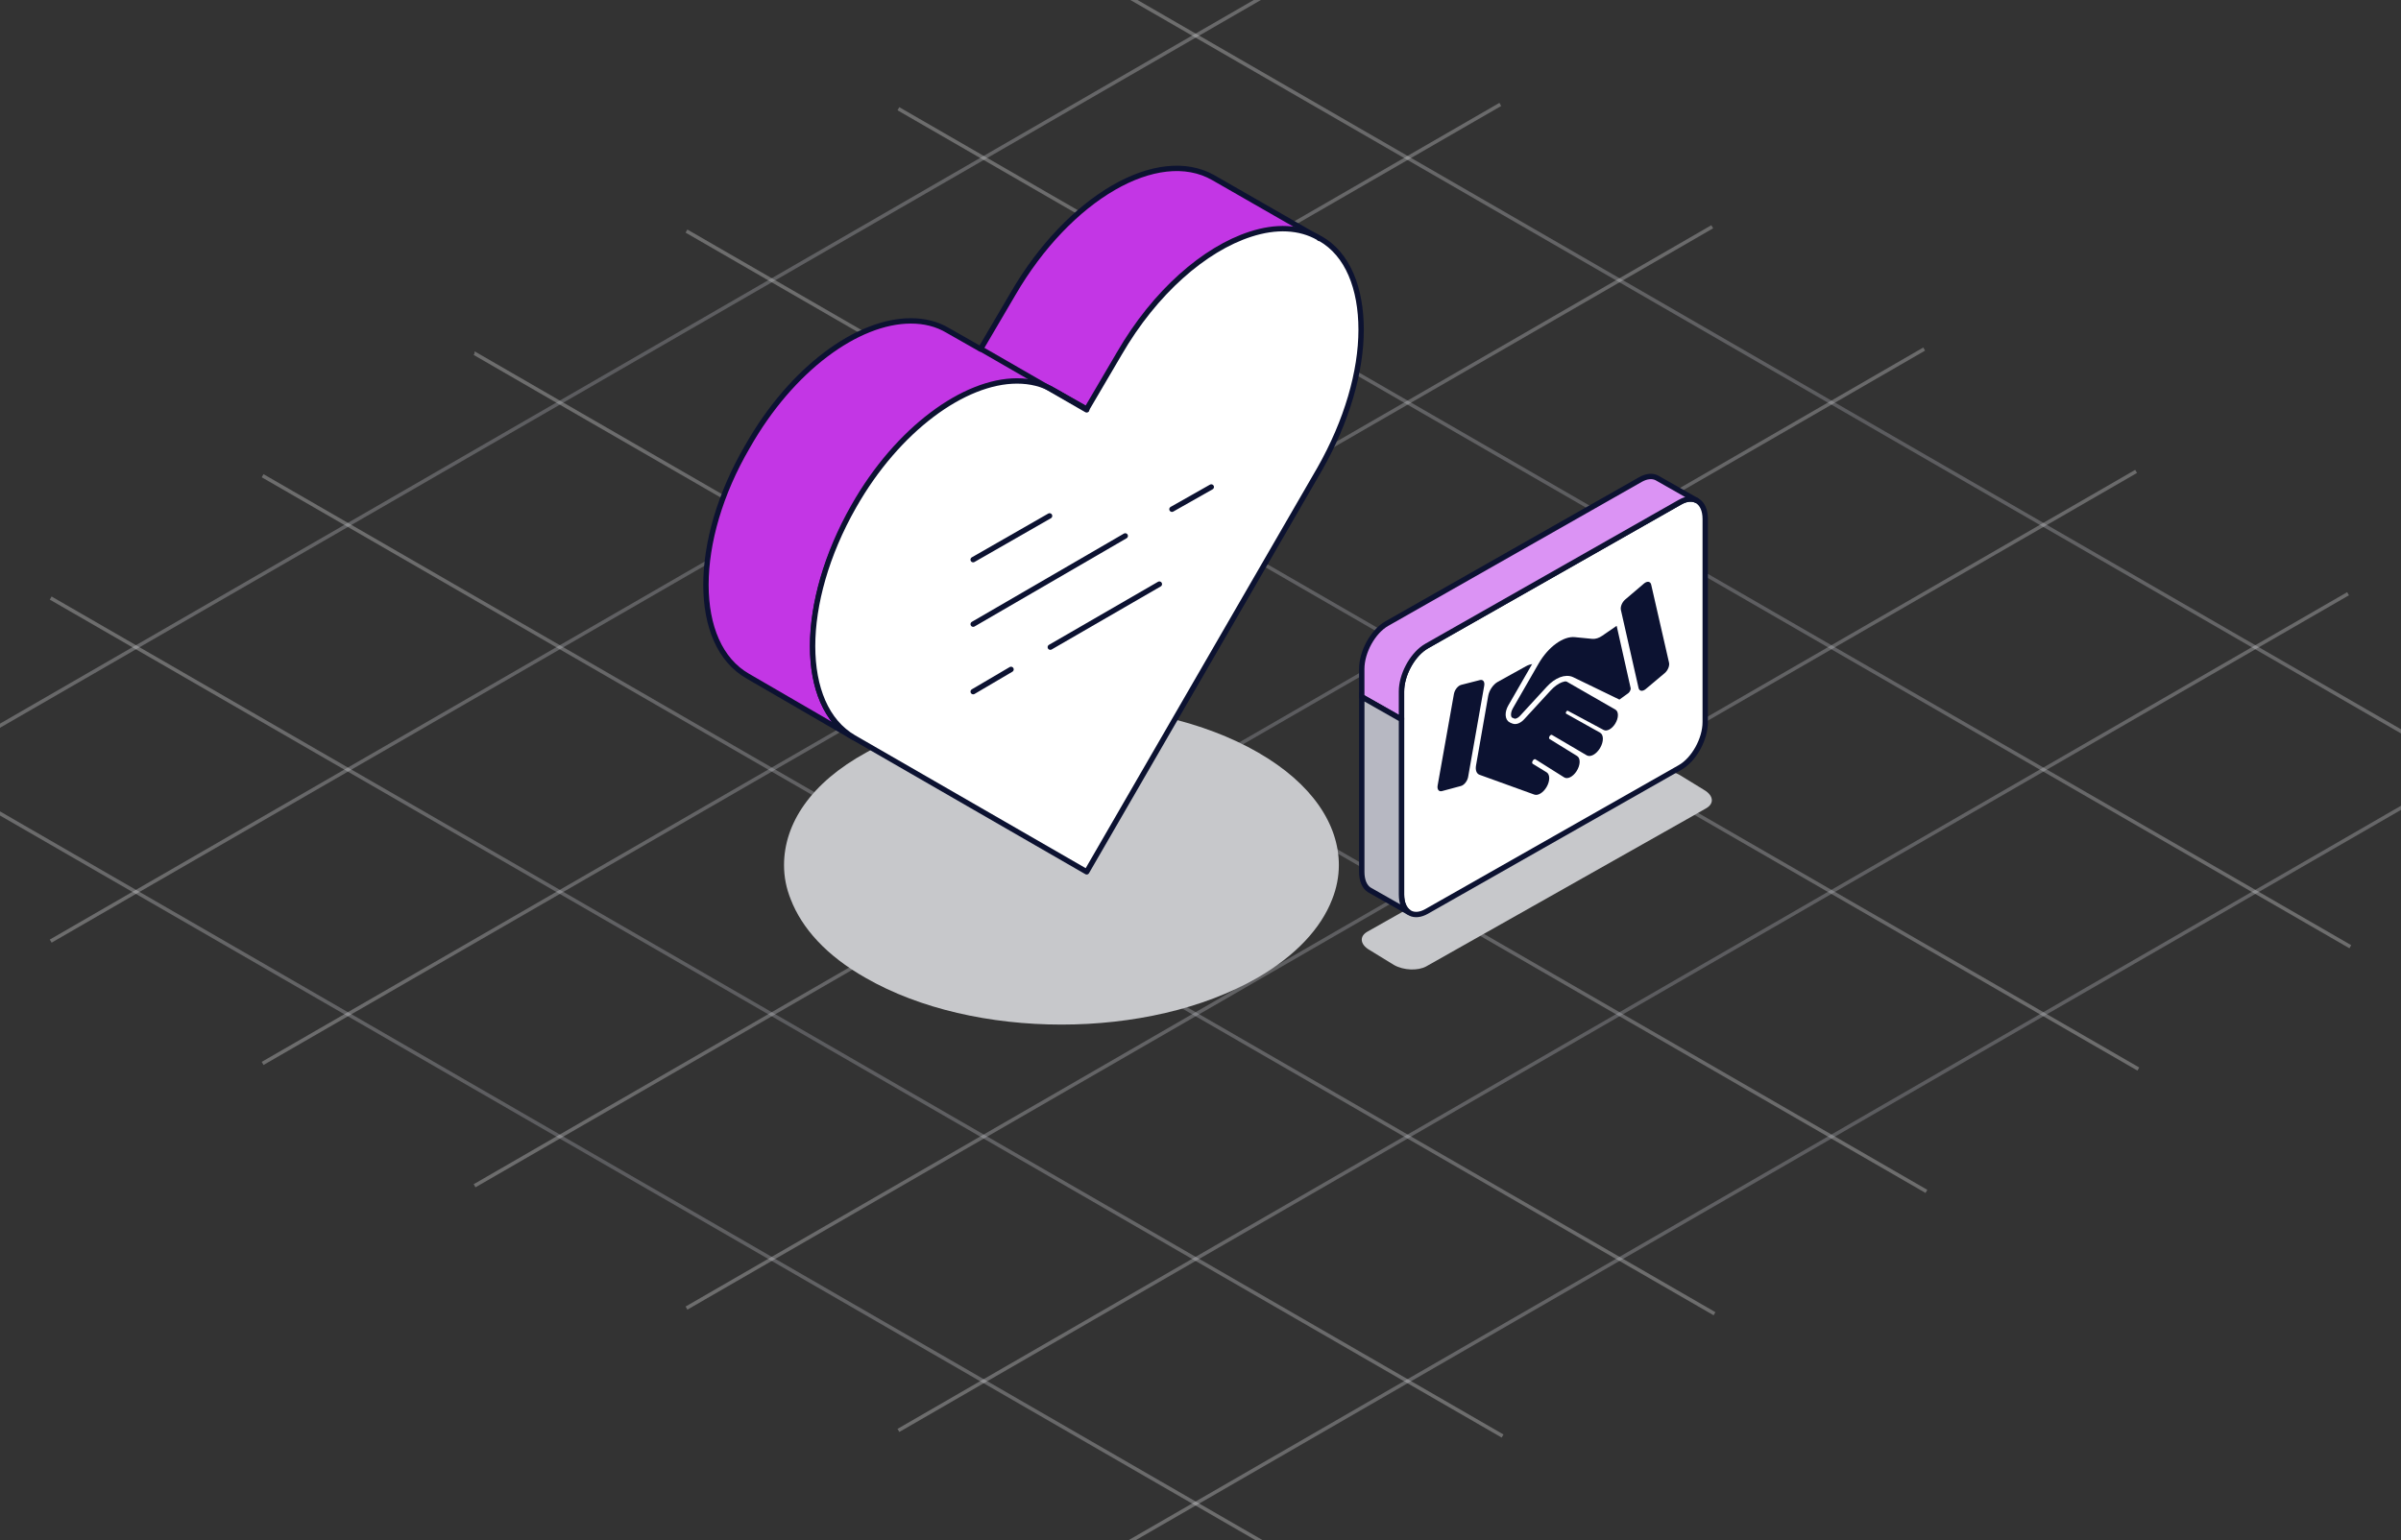
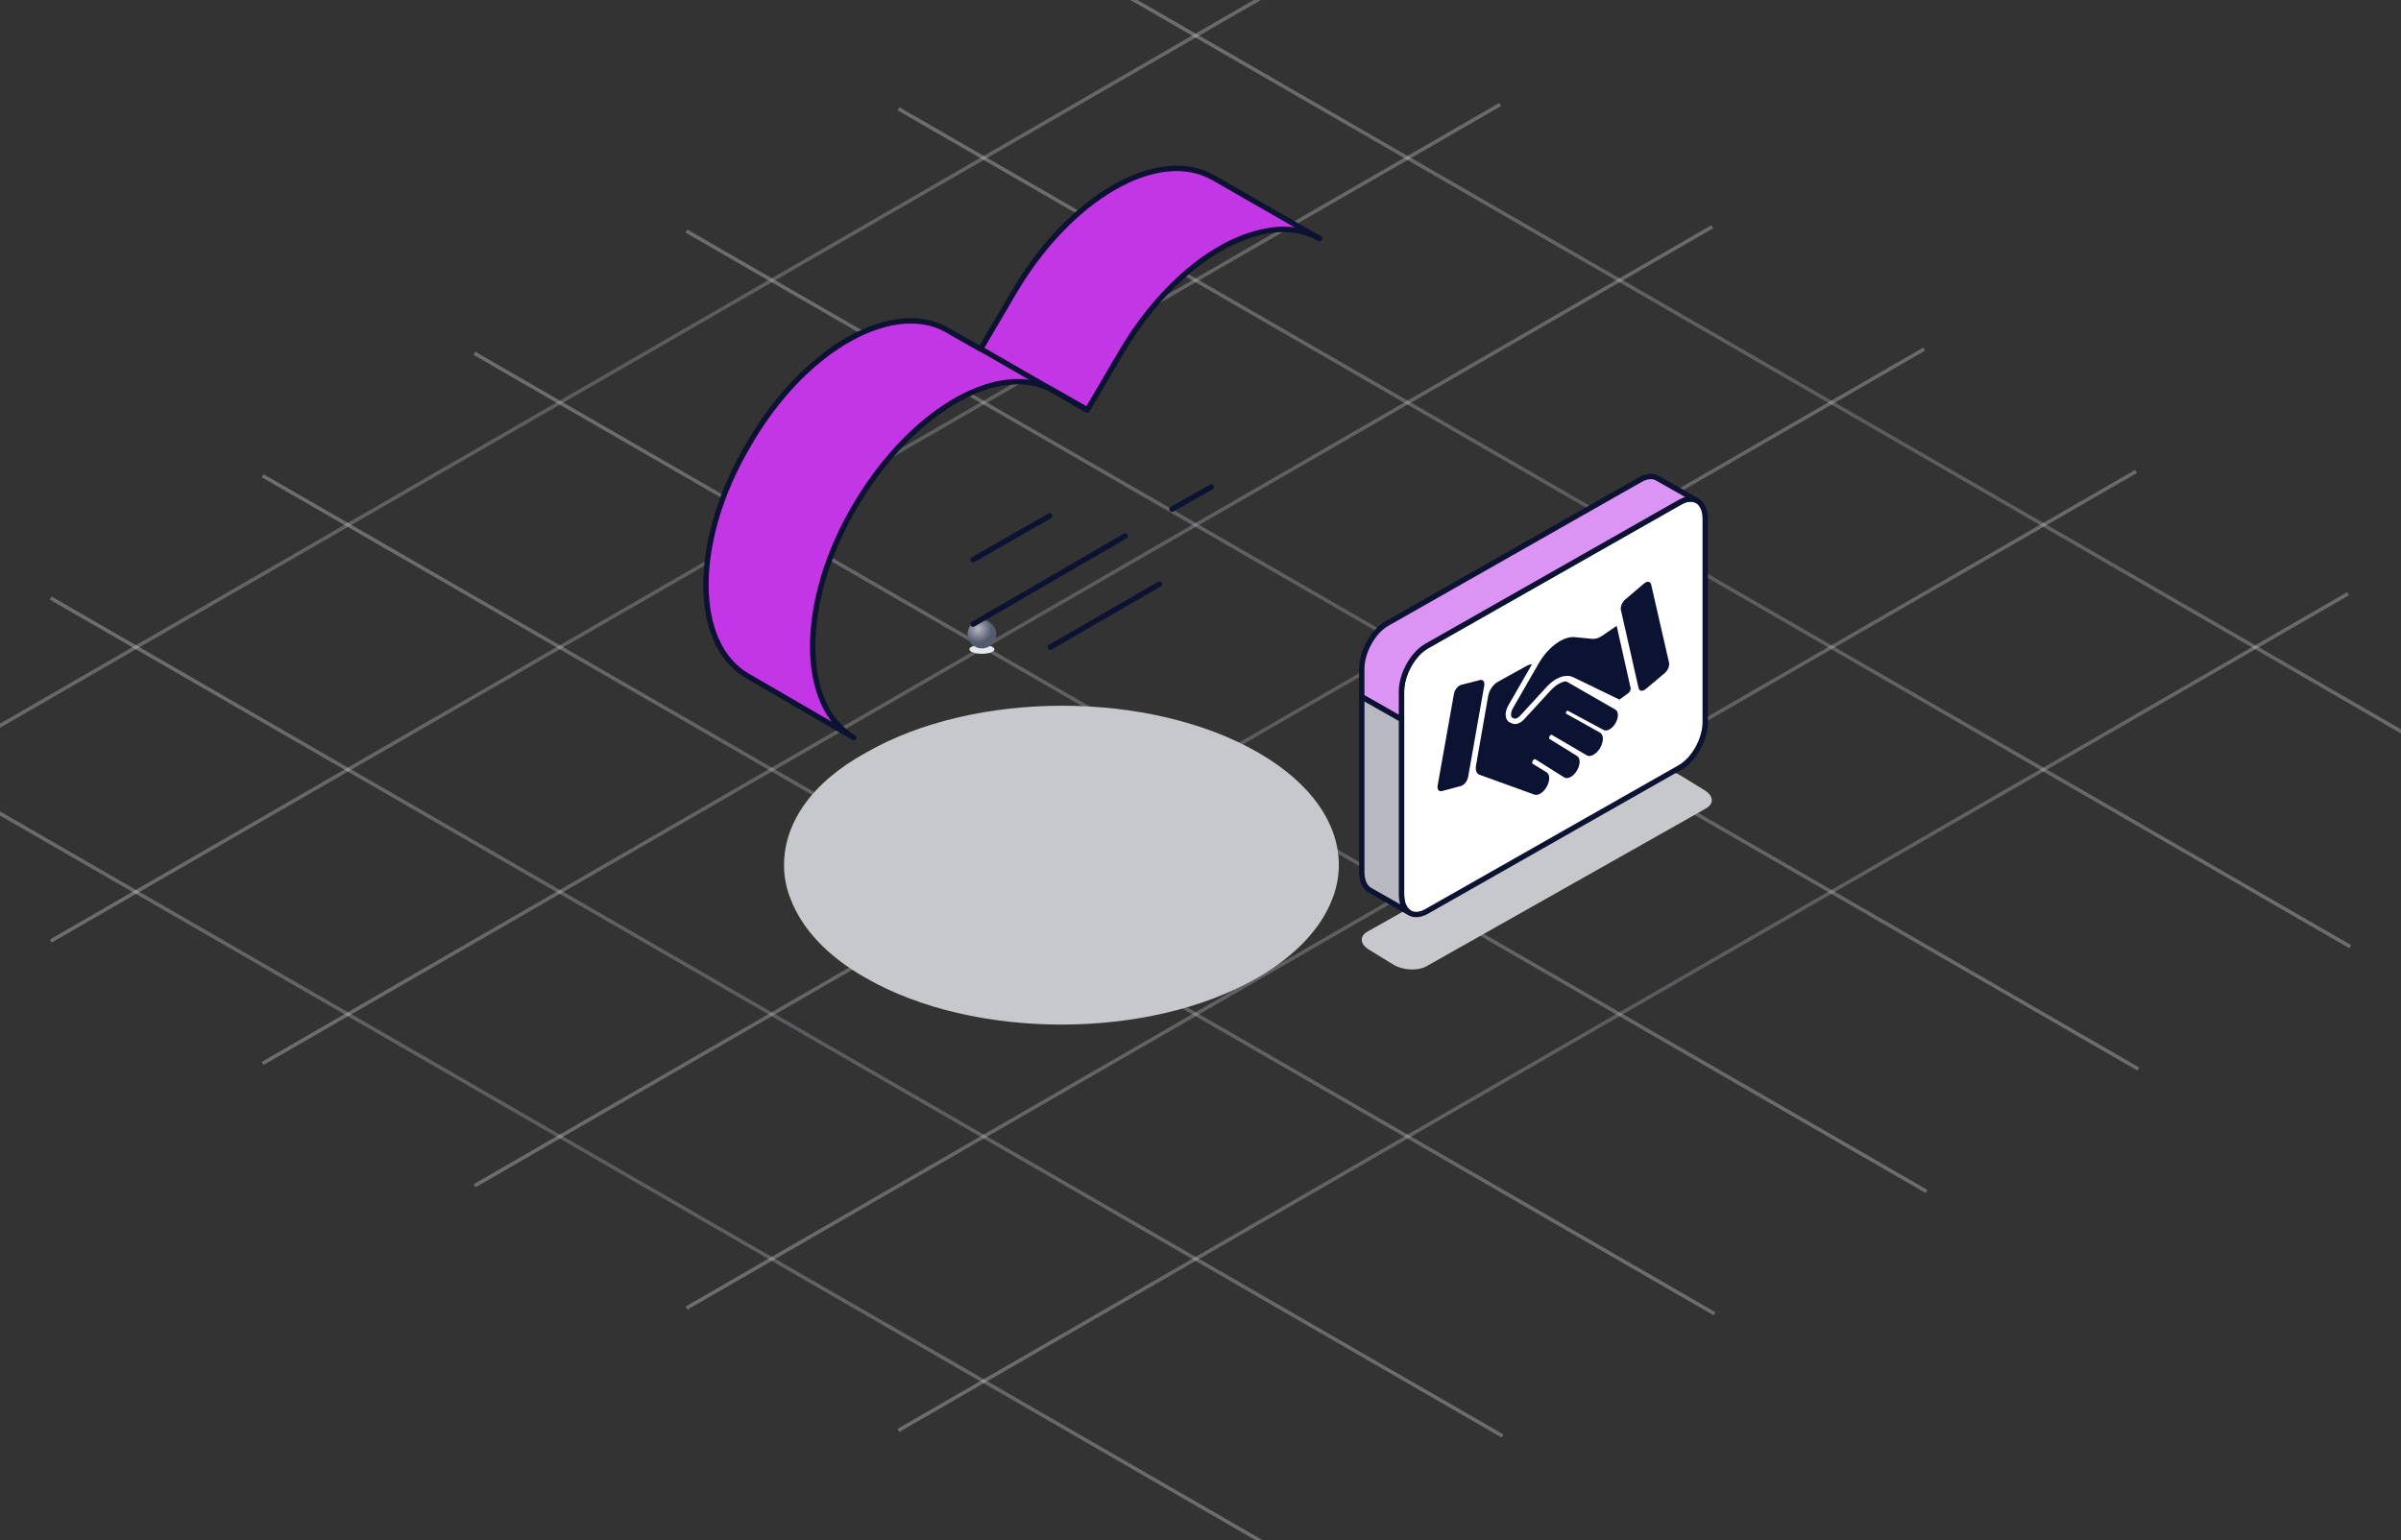
<svg xmlns="http://www.w3.org/2000/svg" width="670" height="430" viewBox="0 0 670 430" fill="none">
  <rect x="0" y="0" width="670" height="430" fill="#333333" stroke="none" />
  <g clip-path="url(#clip0_2532_4285)">
    <path d="M-45 201.086L-21.213 214.821L37.926 248.96H37.936L97.075 283.108L156.214 317.257L215.353 351.405L274.492 385.544H274.502L333.641 419.692L360.146 435" stroke="url(#paint0_linear_2532_4285)" stroke-opacity="0.3" />
    <path d="M14.141 166.938L37.938 180.673L97.077 214.821L156.216 248.96L215.355 283.108L274.504 317.257L333.643 351.405L392.782 385.544L419.296 400.852" stroke="url(#paint1_linear_2532_4285)" stroke-opacity="0.3" />
    <path d="M73.281 132.789L97.078 146.524L156.217 180.673L215.356 214.821L274.495 248.96H274.505L333.645 283.108L392.784 317.257L451.923 351.406L478.437 366.713" stroke="url(#paint2_linear_2532_4285)" stroke-opacity="0.3" />
    <path d="M132.414 98.641H132.424L156.211 112.386L215.35 146.524L274.499 180.673L333.638 214.821L392.777 248.96L451.916 283.109L511.056 317.257L537.57 332.565" stroke="url(#paint3_linear_2532_4285)" stroke-opacity="0.3" />
    <path d="M191.562 64.502L215.35 78.237L274.499 112.386L333.638 146.524L392.777 180.673L451.916 214.821L511.055 248.96L570.204 283.109L596.708 298.416" stroke="url(#paint4_linear_2532_4285)" stroke-opacity="0.3" />
    <path d="M250.703 30.354L274.5 44.089L333.639 78.237L392.778 112.386L451.917 146.524L511.056 180.673L570.206 214.821L629.345 248.96L655.859 264.268" stroke="url(#paint5_linear_2532_4285)" stroke-opacity="0.3" />
    <path d="M309.844 -3.795L333.641 9.94L392.78 44.089L451.919 78.237L511.058 112.386H511.068L570.207 146.524L629.346 180.673L688.485 214.822L714.999 230.129" stroke="url(#paint6_linear_2532_4285)" stroke-opacity="0.3" />
-     <path d="M714.362 199.881L688.485 214.82L629.346 248.959L570.207 283.107L511.058 317.256L451.919 351.405L392.78 385.543L333.641 419.692L309.844 433.427" stroke="url(#paint7_linear_2532_4285)" stroke-opacity="0.3" />
    <path d="M655.222 165.732L629.345 180.672L570.206 214.82L511.056 248.959L451.917 283.108L392.778 317.256L333.639 351.405L274.5 385.543H274.49L250.703 399.288" stroke="url(#paint8_linear_2532_4285)" stroke-opacity="0.3" />
    <path d="M596.081 131.584L570.204 146.523L511.055 180.672L451.916 214.82L392.777 248.959L333.638 283.108L274.499 317.256L215.35 351.405L191.562 365.14" stroke="url(#paint9_linear_2532_4285)" stroke-opacity="0.3" />
    <path d="M536.938 97.436L511.071 112.385H511.061L451.922 146.523L392.783 180.672L333.644 214.821L274.505 248.959H274.495L215.356 283.108L156.217 317.256L132.43 330.991" stroke="url(#paint10_linear_2532_4285)" stroke-opacity="0.3" />
    <path d="M477.8 63.297L451.923 78.236L392.784 112.385L333.645 146.523L274.505 180.672L215.356 214.821L156.217 248.959L97.078 283.108L73.281 296.843" stroke="url(#paint11_linear_2532_4285)" stroke-opacity="0.3" />
    <path d="M418.659 29.148L392.782 44.088L333.643 78.236L274.504 112.385L215.355 146.524L156.216 180.672L97.077 214.821L37.938 248.959H37.928L14.141 262.704" stroke="url(#paint12_linear_2532_4285)" stroke-opacity="0.3" />
    <path d="M359.519 -5L333.641 9.939L274.502 44.088L215.353 78.237L156.214 112.385L97.075 146.524L37.936 180.672L-21.213 214.821L-45 228.556" stroke="url(#paint13_linear_2532_4285)" stroke-opacity="0.3" />
    <g style="mix-blend-mode:multiply">
      <ellipse cx="274" cy="181.25" rx="3.5" ry="1.25" fill="#E7E8EB" />
    </g>
    <circle cx="274" cy="177" r="4" fill="url(#paint14_radial_2532_4285)" />
    <path d="M379.999 262.294C379.999 263.312 380.75 264.377 382.217 265.208L388.983 269.359C391.667 270.889 395.716 271.042 398.035 269.732L470.529 228.793L476.119 225.614C477.167 225.015 477.688 224.217 477.688 223.378C477.688 222.367 476.937 221.303 475.47 220.465L468.697 216.314C466.02 214.797 461.964 214.631 459.645 215.948L381.568 260.066C380.52 260.665 379.999 261.456 379.999 262.294Z" fill="#C7C8CB" />
    <path d="M391.087 193.03V249.701C391.087 252.082 391.865 253.799 393.115 254.65L393.582 254.923C394.805 255.508 396.387 255.382 398.111 254.404L468.82 214.231C472.7 212.022 475.844 206.348 475.844 201.545V144.874C475.844 142.412 475.012 140.663 473.687 139.838L473.41 139.678C472.362 139.153 471.044 139.159 469.591 139.785C469.341 139.891 469.084 140.024 468.82 140.17L464.757 142.479L398.111 180.344C397.868 180.484 397.631 180.63 397.394 180.796C393.859 183.251 391.087 188.526 391.087 193.03Z" fill="white" stroke="#0C1231" stroke-width="1.5" stroke-linecap="round" stroke-linejoin="round" />
    <path d="M411.885 213.672L415.275 194.277C415.553 192.685 416.667 191.045 417.954 190.332L425.776 185.996C427.076 185.275 428.323 185.17 429.247 185.701L450.782 198.08C451.74 198.631 451.71 200.427 450.716 202.018C449.803 203.479 448.398 204.241 447.502 203.761L437.514 198.408C437.376 198.335 437.158 198.465 437.031 198.697C436.909 198.918 436.916 199.15 437.046 199.223L446.488 204.504C447.54 205.092 447.551 207.016 446.512 208.779C445.484 210.525 443.816 211.45 442.787 210.845L433.078 205.141C432.875 205.021 432.538 205.233 432.364 205.591C432.22 205.886 432.236 206.179 432.401 206.281L440.088 211.027C441.104 211.654 441.022 213.625 439.911 215.312C438.904 216.841 437.412 217.581 436.497 217.005L428.457 211.946C428.215 211.793 427.8 212.082 427.625 212.524C427.507 212.822 427.54 213.098 427.705 213.199L431.583 215.581C432.552 216.176 432.555 217.982 431.591 219.653C430.674 221.242 429.189 222.172 428.161 221.8L412.848 216.265C412.032 215.97 411.659 214.965 411.885 213.672Z" fill="#0C1231" />
    <path d="M409.682 216.872L414.174 191.4C414.367 190.303 413.84 189.609 412.982 189.829L407.744 191.172C406.844 191.403 405.928 192.548 405.723 193.699L401.175 219.249C400.978 220.356 401.514 221.054 402.382 220.821L407.676 219.4C408.574 219.159 409.48 218.017 409.682 216.872Z" fill="#0C1231" />
    <path d="M457.24 192.043L452.312 170.265C452.113 169.383 452.64 168.097 453.502 167.362L458.74 162.899C459.636 162.135 460.549 162.26 460.759 163.176L465.743 184.968C465.946 185.857 465.41 187.156 464.539 187.888L459.244 192.336C458.35 193.088 457.447 192.955 457.24 192.043Z" fill="#0C1231" />
    <path d="M428.704 184.85C431.528 179.947 435.972 176.758 439.5 177.104L444.392 177.584C445.085 177.652 445.887 177.393 446.679 176.847L450.545 174.185L450.66 174.112C451.188 173.805 451.665 173.926 451.831 174.408L451.86 174.518L455.764 191.913C455.92 192.609 455.46 193.633 454.765 194.136L452.287 195.93L451.979 196.153L451.749 196.041L438.692 189.715C436.924 188.858 434.365 189.832 432.199 192.186L424.753 200.282C423.938 201.168 422.976 201.553 422.29 201.267L421.711 201.027C420.697 200.604 420.622 198.886 421.547 197.281L428.704 184.85Z" fill="#0C1231" stroke="white" stroke-width="1.5" />
    <path d="M379.997 186.731V194.521L391.083 200.82V193.03C391.083 188.527 393.855 183.251 397.391 180.797C397.627 180.63 397.864 180.484 398.107 180.344L464.754 142.479L468.816 140.171C469.08 140.025 469.337 139.892 469.587 139.785C471.04 139.16 472.358 139.153 473.406 139.679L462.685 133.585L462.32 133.379C461.09 132.76 459.487 132.88 457.73 133.878L387.021 174.051C383.147 176.253 379.997 181.928 379.997 186.731Z" fill="#DB93F4" stroke="#0C1231" stroke-width="1.5" stroke-linecap="round" stroke-linejoin="round" />
    <path d="M380.003 194.52V243.401C380.003 245.789 380.78 247.505 382.038 248.357L382.491 248.616L393.117 254.65C391.867 253.798 391.089 252.082 391.089 249.701V200.819L380.003 194.52Z" fill="#B7B8C2" stroke="#0C1231" stroke-width="1.5" stroke-miterlimit="10" stroke-linecap="round" />
    <path d="M218.784 241.498C218.784 244.81 219.406 247.915 220.647 251.019C223.752 259.092 230.582 266.75 241.553 272.96C271.773 290.347 320.621 290.347 350.841 272.96C361.604 266.75 368.642 259.092 371.747 251.019C372.989 247.915 373.609 244.603 373.609 241.498C373.609 230.114 366.158 218.73 351.048 210.036C320.828 192.649 271.98 192.649 241.76 210.036C226.236 218.523 218.784 229.907 218.784 241.498Z" fill="#C7C8CB" />
    <path d="M208.641 188.717L238.24 205.897C222.923 196.996 222.923 168.019 238.447 141.524C250.866 120.205 269.288 106.544 283.984 106.544C287.709 106.544 291.228 107.372 294.333 109.235L303.441 114.409L312.548 98.885C322.483 81.706 336.351 69.494 349.184 65.561C356.222 63.284 362.638 63.491 368.227 66.596L338.628 49.623C323.104 40.722 298.266 55.212 282.742 81.913L273.634 97.437L264.527 92.262C261.422 90.399 257.904 89.571 254.178 89.571C239.275 89.571 220.853 103.025 208.641 124.552C193.117 151.046 193.117 179.817 208.641 188.717Z" fill="#C336E5" stroke="#0C1231" stroke-width="1.5" stroke-linecap="round" stroke-linejoin="round" />
-     <path d="M238.243 205.897L273.43 226.181L303.236 243.361L368.229 130.968C375.887 117.514 379.82 103.646 379.82 92.055C379.82 80.463 376.095 70.942 368.436 66.596C368.436 66.596 368.436 66.596 368.229 66.596C368.229 66.596 368.022 66.596 368.022 66.389C362.641 63.284 356.017 63.077 348.98 65.354C336.147 69.493 322.278 81.499 312.343 98.678L303.236 114.202L294.129 109.028C291.024 107.165 287.505 106.337 283.779 106.337C269.083 106.337 250.455 119.791 238.243 141.317C222.926 168.225 222.926 196.996 238.243 205.897Z" fill="white" stroke="#0C1231" stroke-width="1.5" stroke-linecap="round" stroke-linejoin="round" />
    <path d="M273.429 97.231L303.234 114.41" stroke="#0C1231" stroke-width="1.5" stroke-miterlimit="10" stroke-linecap="round" stroke-linejoin="round" />
    <path d="M293.089 180.645L323.516 163.051" stroke="#0C1231" stroke-width="1.5" stroke-miterlimit="10" stroke-linecap="round" stroke-linejoin="round" />
-     <path d="M271.569 193.063L282.125 186.854" stroke="#0C1231" stroke-width="1.5" stroke-miterlimit="10" stroke-linecap="round" stroke-linejoin="round" />
    <path d="M327.037 142.145L338.008 135.936" stroke="#0C1231" stroke-width="1.5" stroke-miterlimit="10" stroke-linecap="round" stroke-linejoin="round" />
    <path d="M271.568 174.227L314 149.596" stroke="#0C1231" stroke-width="1.5" stroke-miterlimit="10" stroke-linecap="round" stroke-linejoin="round" />
    <path d="M271.563 156.22L292.883 144.008" stroke="#0C1231" stroke-width="1.5" stroke-miterlimit="10" stroke-linecap="round" stroke-linejoin="round" />
  </g>
  <defs>
    <linearGradient id="paint0_linear_2532_4285" x1="364" y1="435" x2="-14.426" y2="226.21" gradientUnits="userSpaceOnUse">
      <stop offset="0.064" stop-color="#F3F3F4" />
      <stop offset="0.528" stop-color="#B7B8C2" />
      <stop offset="1" stop-color="#F3F3F4" />
    </linearGradient>
    <linearGradient id="paint1_linear_2532_4285" x1="423.151" y1="400.852" x2="44.72" y2="192.054" gradientUnits="userSpaceOnUse">
      <stop offset="0.064" stop-color="#F3F3F4" />
      <stop offset="0.528" stop-color="#B7B8C2" />
      <stop offset="1" stop-color="#F3F3F4" />
    </linearGradient>
    <linearGradient id="paint2_linear_2532_4285" x1="482.291" y1="366.713" x2="103.853" y2="157.92" gradientUnits="userSpaceOnUse">
      <stop offset="0.064" stop-color="#F3F3F4" />
      <stop offset="0.528" stop-color="#B7B8C2" />
      <stop offset="1" stop-color="#F3F3F4" />
    </linearGradient>
    <linearGradient id="paint3_linear_2532_4285" x1="541.424" y1="332.565" x2="162.986" y2="123.771" gradientUnits="userSpaceOnUse">
      <stop offset="0.064" stop-color="#F3F3F4" />
      <stop offset="0.528" stop-color="#B7B8C2" />
      <stop offset="1" stop-color="#F3F3F4" />
    </linearGradient>
    <linearGradient id="paint4_linear_2532_4285" x1="600.562" y1="298.416" x2="222.136" y2="89.626" gradientUnits="userSpaceOnUse">
      <stop offset="0.064" stop-color="#F3F3F4" />
      <stop offset="0.528" stop-color="#B7B8C2" />
      <stop offset="1" stop-color="#F3F3F4" />
    </linearGradient>
    <linearGradient id="paint5_linear_2532_4285" x1="659.713" y1="264.268" x2="281.282" y2="55.469" gradientUnits="userSpaceOnUse">
      <stop offset="0.064" stop-color="#F3F3F4" />
      <stop offset="0.528" stop-color="#B7B8C2" />
      <stop offset="1" stop-color="#F3F3F4" />
    </linearGradient>
    <linearGradient id="paint6_linear_2532_4285" x1="718.854" y1="230.129" x2="340.415" y2="21.336" gradientUnits="userSpaceOnUse">
      <stop offset="0.064" stop-color="#F3F3F4" />
      <stop offset="0.528" stop-color="#B7B8C2" />
      <stop offset="1" stop-color="#F3F3F4" />
    </linearGradient>
    <linearGradient id="paint7_linear_2532_4285" x1="768.236" y1="167.514" x2="320.099" y2="438.462" gradientUnits="userSpaceOnUse">
      <stop offset="0.064" stop-color="#F3F3F4" />
      <stop offset="0.528" stop-color="#B7B8C2" />
      <stop offset="1" stop-color="#F3F3F4" />
    </linearGradient>
    <linearGradient id="paint8_linear_2532_4285" x1="709.095" y1="133.364" x2="260.948" y2="404.307" gradientUnits="userSpaceOnUse">
      <stop offset="0.064" stop-color="#F3F3F4" />
      <stop offset="0.528" stop-color="#B7B8C2" />
      <stop offset="1" stop-color="#F3F3F4" />
    </linearGradient>
    <linearGradient id="paint9_linear_2532_4285" x1="649.954" y1="99.215" x2="201.807" y2="370.158" gradientUnits="userSpaceOnUse">
      <stop offset="0.064" stop-color="#F3F3F4" />
      <stop offset="0.528" stop-color="#B7B8C2" />
      <stop offset="1" stop-color="#F3F3F4" />
    </linearGradient>
    <linearGradient id="paint10_linear_2532_4285" x1="590.81" y1="65.067" x2="142.668" y2="336" gradientUnits="userSpaceOnUse">
      <stop offset="0.064" stop-color="#F3F3F4" />
      <stop offset="0.528" stop-color="#B7B8C2" />
      <stop offset="1" stop-color="#F3F3F4" />
    </linearGradient>
    <linearGradient id="paint11_linear_2532_4285" x1="531.673" y1="30.93" x2="83.536" y2="301.878" gradientUnits="userSpaceOnUse">
      <stop offset="0.064" stop-color="#F3F3F4" />
      <stop offset="0.528" stop-color="#B7B8C2" />
      <stop offset="1" stop-color="#F3F3F4" />
    </linearGradient>
    <linearGradient id="paint12_linear_2532_4285" x1="472.532" y1="-3.22" x2="24.385" y2="267.723" gradientUnits="userSpaceOnUse">
      <stop offset="0.064" stop-color="#F3F3F4" />
      <stop offset="0.528" stop-color="#B7B8C2" />
      <stop offset="1" stop-color="#F3F3F4" />
    </linearGradient>
    <linearGradient id="paint13_linear_2532_4285" x1="413.392" y1="-37.369" x2="-34.755" y2="233.574" gradientUnits="userSpaceOnUse">
      <stop offset="0.064" stop-color="#F3F3F4" />
      <stop offset="0.528" stop-color="#B7B8C2" />
      <stop offset="1" stop-color="#F3F3F4" />
    </linearGradient>
    <radialGradient id="paint14_radial_2532_4285" cx="0" cy="0" r="1" gradientUnits="userSpaceOnUse" gradientTransform="translate(272.909 175.545) rotate(56.889) scale(4.993)">
      <stop stop-color="#B7B8C2" />
      <stop offset="0.773" stop-color="#555A6F" />
    </radialGradient>
    <clipPath id="clip0_2532_4285">
      <rect width="670" height="430" fill="white" />
    </clipPath>
  </defs>
</svg>